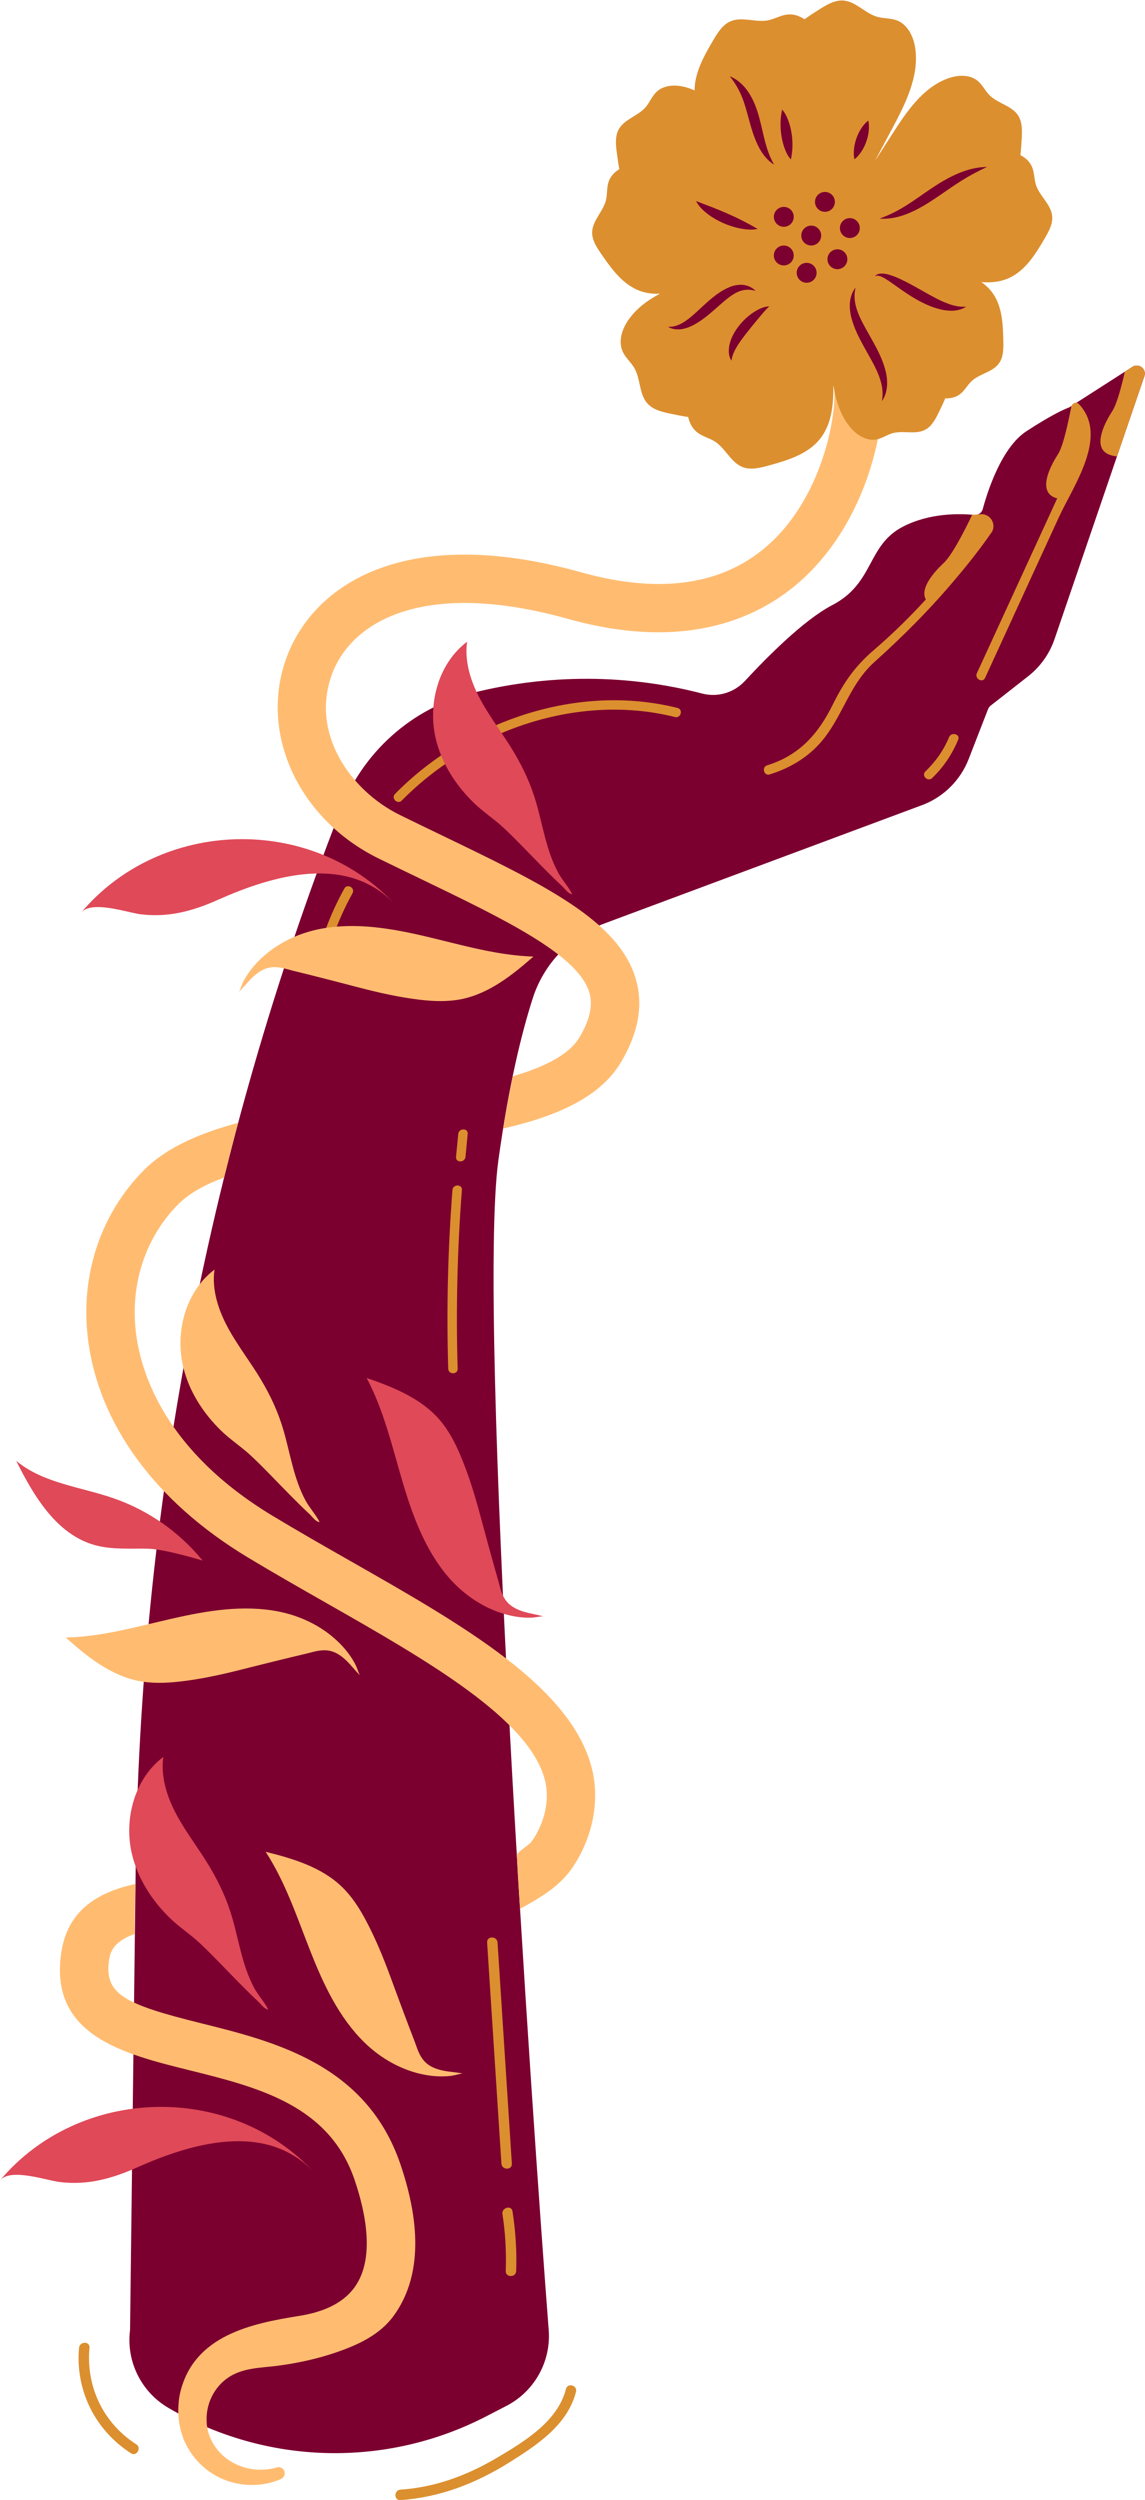
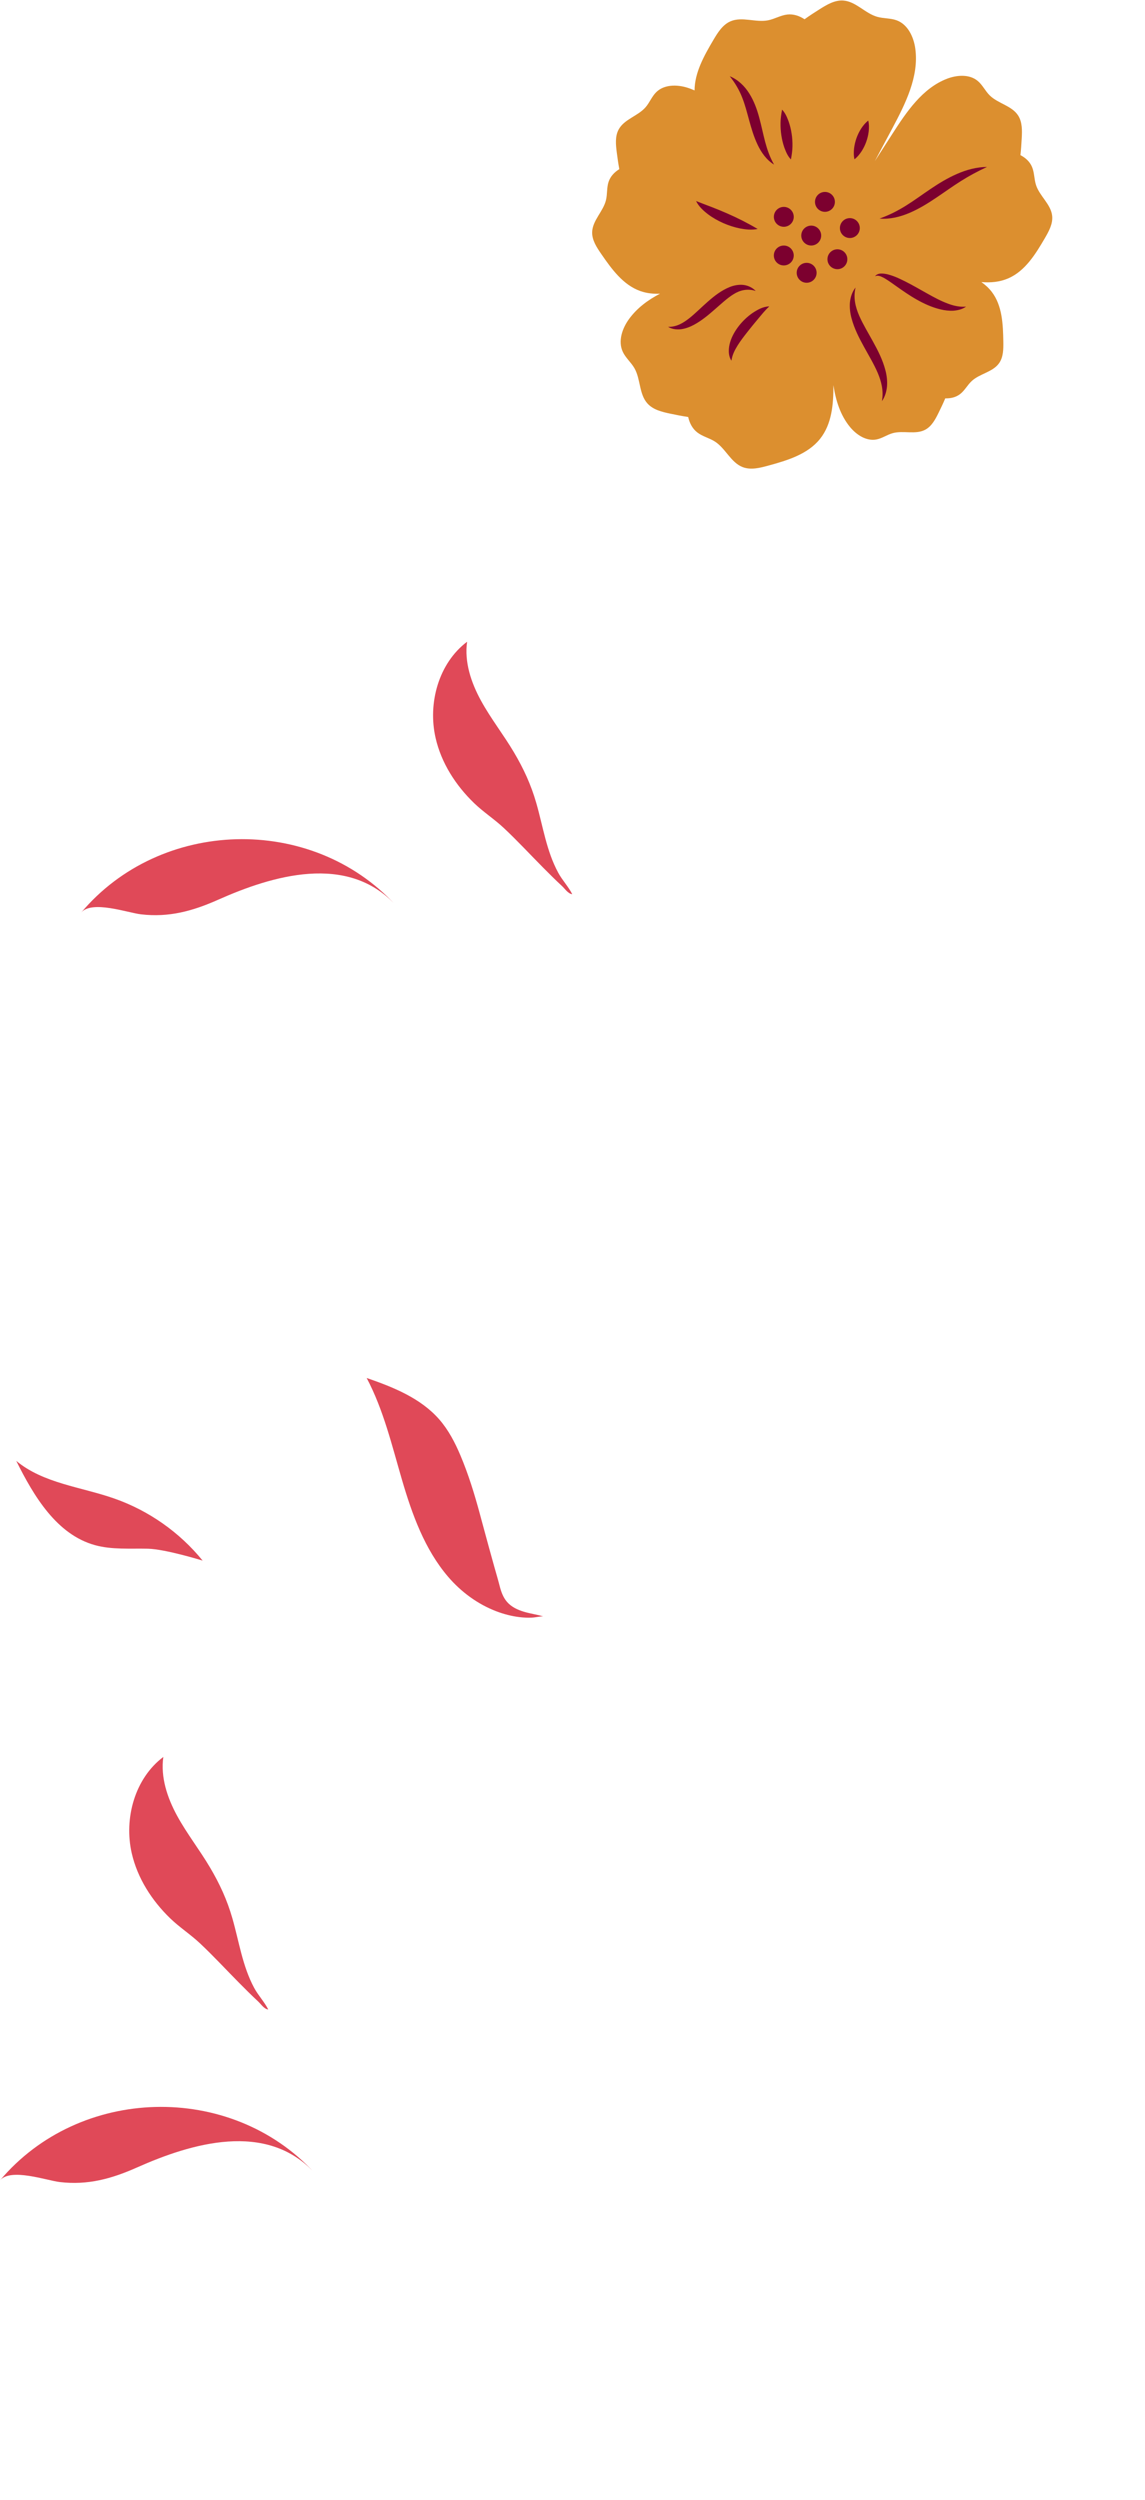
<svg xmlns="http://www.w3.org/2000/svg" fill="#000000" height="500.1" preserveAspectRatio="xMidYMid meet" version="1" viewBox="0.0 -0.1 229.1 500.1" width="229.1" zoomAndPan="magnify">
  <defs>
    <clipPath id="a">
-       <path d="M 25 73 L 229.07 73 L 229.07 491 L 25 491 Z M 25 73" />
-     </clipPath>
+       </clipPath>
    <clipPath id="b">
-       <path d="M 15 73 L 229.07 73 L 229.07 500 L 15 500 Z M 15 73" />
-     </clipPath>
+       </clipPath>
  </defs>
  <g>
    <g clip-path="url(#a)" id="change1_1">
-       <path d="M 226.582 73.277 C 227.867 72.453 229.473 73.715 228.977 75.156 L 211.004 127.734 C 210 130.672 208.164 133.254 205.723 135.172 L 198.211 141.055 C 197.984 141.234 197.809 141.473 197.703 141.738 L 193.812 151.75 C 192.195 155.902 188.93 159.195 184.789 160.84 L 120.93 184.625 C 114.141 187.152 108.84 192.629 106.617 199.527 C 104.414 206.367 101.828 216.766 99.727 231.941 C 95.43 262.973 106.609 424.895 109.789 465.98 C 110.273 472.277 106.945 478.25 101.336 481.152 L 97.289 483.242 C 77.191 493.645 53.156 492.996 33.645 481.523 C 28.215 478.328 25.215 472.199 26.023 465.953 L 27.184 370.699 C 28.457 299.504 42.082 229.02 67.867 162.645 C 67.938 162.469 68.004 162.297 68.066 162.129 C 72.512 150.422 82.34 141.578 94.484 138.52 C 105.418 135.762 121.797 133.781 140.527 138.637 C 143.613 139.438 146.879 138.457 149.043 136.117 C 153.383 131.43 160.855 123.883 166.512 120.949 C 174.977 116.559 173.406 109.035 180.621 105.273 C 186.074 102.426 192.246 102.629 194.93 102.898 C 195.711 102.977 196.43 102.488 196.637 101.73 C 197.551 98.324 200.363 89.414 205.391 86.145 C 210.699 82.695 213.086 81.719 213.691 81.496 C 213.809 81.457 213.914 81.402 214.02 81.336 L 226.582 73.277" fill="#7c002f" />
-     </g>
+       </g>
    <g clip-path="url(#b)" id="change2_1">
-       <path d="M 91.691 226.719 C 91.543 228.25 91.398 229.781 91.246 231.312 C 91.133 232.52 93.02 232.512 93.137 231.312 C 93.281 229.781 93.43 228.25 93.578 226.719 C 93.695 225.512 91.809 225.52 91.691 226.719 Z M 15.82 469.527 C 15.039 478.035 19.035 486.035 26.211 490.637 C 27.344 491.359 28.391 489.559 27.262 488.836 C 20.66 484.602 17.191 477.312 17.906 469.527 C 18.031 468.191 15.945 468.199 15.82 469.527 Z M 80.117 499.996 C 88.051 499.465 95.297 496.617 101.996 492.414 C 107.48 488.973 113.57 484.953 115.25 478.332 C 115.582 477.027 113.57 476.473 113.238 477.773 C 111.59 484.273 104.91 488.289 99.484 491.504 C 93.492 495.055 87.094 497.441 80.117 497.91 C 78.785 498 78.777 500.086 80.117 499.996 Z M 100.535 442.797 C 101.121 446.574 101.328 450.359 101.195 454.176 C 101.148 455.52 103.234 455.516 103.281 454.176 C 103.422 450.168 103.16 446.207 102.547 442.242 C 102.34 440.922 100.328 441.484 100.535 442.797 Z M 97.465 388.465 C 98.418 403.211 99.375 417.953 100.328 432.695 C 100.414 434.031 102.504 434.039 102.414 432.695 C 101.461 417.953 100.504 403.211 99.551 388.465 C 99.465 387.133 97.379 387.121 97.465 388.465 Z M 90.531 237.941 C 89.609 249.84 89.328 261.754 89.684 273.684 C 89.719 274.895 91.605 274.898 91.57 273.684 C 91.215 261.754 91.5 249.84 92.418 237.941 C 92.512 236.73 90.625 236.734 90.531 237.941 Z M 135.559 141.512 C 115.453 136.477 93.34 144.191 79.047 158.703 C 78.195 159.57 79.527 160.906 80.383 160.039 C 94.195 146.012 115.602 138.461 135.059 143.332 C 136.234 143.629 136.738 141.809 135.559 141.512 Z M 226.582 73.277 L 225.066 74.25 C 224.477 76.883 223.512 80.645 222.551 82.145 C 220.996 84.555 218.93 88.691 221.172 90.414 C 221.746 90.859 222.578 91.094 223.492 91.203 L 228.977 75.156 C 229.473 73.715 227.867 72.453 226.582 73.277 Z M 198.512 106.23 C 199.363 104.559 198.043 102.598 196.168 102.762 L 194.5 102.906 C 194.5 102.906 190.949 110.535 188.848 112.488 C 186.852 114.344 184.027 117.59 185.246 119.816 C 182 123.359 178.559 126.738 174.844 129.93 C 171.082 133.16 168.844 136.379 166.656 140.793 C 163.73 146.703 159.988 150.973 153.5 152.988 C 152.344 153.352 152.84 155.172 154.004 154.809 C 158.375 153.449 162.238 151.062 165.047 147.383 C 168.832 142.418 170.176 136.625 174.984 132.301 C 181 126.895 186.484 121.352 191.531 115.293 C 194 112.383 196.34 109.371 198.512 106.23 Z M 68.902 177.637 C 66.172 182.547 64.199 187.734 62.992 193.227 C 62.73 194.41 64.551 194.914 64.812 193.727 C 65.984 188.391 67.879 183.363 70.531 178.586 C 71.121 177.523 69.492 176.57 68.902 177.637 Z M 189.898 147.355 C 188.82 149.961 187.203 152.258 185.168 154.203 C 184.289 155.043 185.621 156.379 186.504 155.539 C 188.789 153.352 190.512 150.773 191.719 147.859 C 192.184 146.738 190.359 146.25 189.898 147.355 Z M 215.898 80.754 C 221.891 87.16 214.762 97.066 211.871 103.352 C 206.945 114.07 202.02 124.789 197.098 135.508 C 196.59 136.609 194.961 135.652 195.465 134.555 C 199.129 126.586 202.793 118.613 206.453 110.645 C 208.145 106.961 209.84 103.281 211.531 99.598 C 211.066 99.465 210.645 99.285 210.312 99.031 C 208.074 97.309 210.141 93.172 211.691 90.758 C 212.797 89.047 213.781 84.066 214.316 81.48 C 214.301 80.73 215.246 80.059 215.898 80.754" fill="#dc8f2f" />
-     </g>
+       </g>
    <g id="change3_1">
      <path d="M 53.672 401.867 C 52.941 400.383 51.676 399.059 50.867 397.562 C 48.516 393.203 47.844 388.312 46.492 383.609 C 45.441 379.945 43.965 376.742 42.035 373.477 C 39.953 369.945 37.398 366.703 35.434 363.105 C 33.473 359.512 32.105 355.398 32.68 351.344 C 26.977 355.633 24.773 363.621 26.355 370.582 C 27.5 375.602 30.383 380.078 34.055 383.629 C 35.934 385.445 38.121 386.844 40.016 388.629 C 42.723 391.172 45.234 393.898 47.848 396.535 C 49.086 397.781 50.328 399.031 51.621 400.227 C 52.203 400.766 52.844 401.781 53.672 401.867 Z M 31.035 421.359 C 19.434 421.676 7.945 426.602 0 436.043 C 2.145 433.504 9.316 436.066 11.957 436.379 C 17.535 437.043 22.312 435.734 27.426 433.457 C 38.207 428.66 53.297 424.086 62.926 434.539 C 54.512 425.402 42.715 421.043 31.035 421.359 Z M 22.859 299.648 C 16.203 297.316 8.676 296.633 3.25 292.121 C 6.785 299.223 11.352 306.859 18.996 308.977 C 22.418 309.922 26.039 309.609 29.586 309.691 C 33.137 309.773 40.547 312.074 40.547 312.074 C 35.945 306.41 29.75 302.059 22.859 299.648 Z M 80.434 295.922 C 82.461 302.84 84.969 309.816 89.652 315.293 C 92.238 318.32 95.566 320.781 99.293 322.203 C 100.785 322.773 102.348 323.184 103.938 323.375 C 104.746 323.473 105.562 323.512 106.379 323.477 C 107.152 323.445 107.914 323.234 108.684 323.215 C 107.41 322.863 106.098 322.676 104.836 322.301 C 103.57 321.926 102.328 321.34 101.461 320.344 C 100.652 319.422 100.25 318.234 99.953 317.062 C 99.645 315.848 99.281 314.645 98.941 313.434 C 98.223 310.875 97.523 308.312 96.828 305.746 C 96.578 304.82 96.328 303.898 96.078 302.973 C 96.051 302.871 96.023 302.77 95.996 302.668 C 94.926 298.715 93.719 294.789 92.121 291.012 C 91.039 288.453 89.738 285.957 87.918 283.859 C 84.207 279.594 78.711 277.379 73.363 275.539 C 76.734 281.906 78.41 289.008 80.434 295.922 Z M 114.5 178.77 C 113.766 177.289 112.496 175.965 111.691 174.469 C 109.332 170.113 108.656 165.223 107.301 160.52 C 106.246 156.855 104.77 153.656 102.836 150.391 C 100.75 146.863 98.191 143.625 96.227 140.027 C 94.262 136.434 92.887 132.324 93.461 128.266 C 87.762 132.562 85.566 140.551 87.156 147.512 C 88.301 152.531 91.188 157.004 94.863 160.551 C 96.746 162.367 98.934 163.766 100.828 165.547 C 103.539 168.086 106.055 170.812 108.668 173.445 C 109.906 174.691 111.152 175.938 112.445 177.133 C 113.027 177.668 113.668 178.688 114.5 178.77 Z M 79.156 180.953 C 69.531 170.5 54.438 175.07 43.66 179.871 C 38.547 182.148 33.77 183.457 28.191 182.793 C 25.551 182.48 18.379 179.914 16.234 182.453 C 24.176 173.016 35.664 168.09 47.27 167.773 C 58.949 167.457 70.742 171.816 79.156 180.953" fill="#e04958" />
    </g>
    <g id="change4_1">
-       <path d="M 62.02 389.992 C 64.652 396.699 67.77 403.43 72.926 408.465 C 75.773 411.246 79.305 413.406 83.145 414.488 C 84.684 414.922 86.273 415.191 87.875 415.238 C 88.688 415.266 89.508 415.23 90.316 415.125 C 91.082 415.023 91.824 414.746 92.586 414.656 C 91.289 414.422 89.965 414.352 88.672 414.09 C 87.383 413.828 86.09 413.355 85.137 412.441 C 84.254 411.594 83.742 410.449 83.344 409.309 C 82.926 408.125 82.457 406.957 82.012 405.781 C 81.066 403.297 80.141 400.809 79.219 398.316 C 78.891 397.418 78.559 396.52 78.227 395.621 C 78.191 395.52 78.156 395.422 78.117 395.324 C 76.699 391.48 75.148 387.68 73.219 384.059 C 71.914 381.609 70.398 379.234 68.395 377.312 C 64.32 373.391 58.648 371.676 53.156 370.32 C 57.086 376.363 59.383 383.285 62.02 389.992 Z M 13.16 327.461 C 17.379 331.23 21.992 334.945 27.531 336.102 C 30.246 336.668 33.062 336.586 35.824 336.281 C 39.902 335.832 43.91 334.969 47.887 333.973 C 47.988 333.945 48.09 333.922 48.195 333.895 C 49.121 333.66 50.051 333.43 50.98 333.195 C 53.559 332.551 56.137 331.91 58.719 331.289 C 59.941 330.992 61.172 330.723 62.383 330.398 C 63.551 330.09 64.781 329.863 65.98 330.113 C 67.273 330.387 68.395 331.188 69.336 332.105 C 70.281 333.023 71.086 334.078 72.012 335.016 C 71.656 334.34 71.469 333.566 71.117 332.879 C 70.75 332.148 70.316 331.457 69.836 330.797 C 68.895 329.504 67.773 328.344 66.547 327.316 C 63.488 324.754 59.715 323.055 55.812 322.273 C 48.746 320.855 41.43 322.078 34.406 323.684 C 27.379 325.289 20.367 327.297 13.16 327.461 Z M 63.953 304.371 C 63.219 302.891 61.953 301.562 61.145 300.07 C 58.785 295.715 58.109 290.824 56.754 286.121 C 55.703 282.457 54.219 279.258 52.289 275.992 C 50.203 272.465 47.645 269.227 45.68 265.629 C 43.715 262.031 42.34 257.926 42.914 253.867 C 37.215 258.164 35.02 266.152 36.609 273.109 C 37.754 278.133 40.641 282.602 44.316 286.152 C 46.199 287.969 48.387 289.363 50.281 291.145 C 52.992 293.688 55.508 296.41 58.121 299.047 C 59.359 300.293 60.605 301.539 61.898 302.734 C 62.48 303.27 63.121 304.289 63.953 304.371 Z M 85.516 187.293 C 78.504 185.629 71.199 184.348 64.121 185.703 C 60.211 186.453 56.422 188.121 53.344 190.656 C 52.105 191.672 50.977 192.824 50.023 194.109 C 49.539 194.766 49.098 195.453 48.723 196.18 C 48.367 196.867 48.176 197.637 47.812 198.309 C 48.746 197.379 49.559 196.336 50.512 195.422 C 51.465 194.512 52.594 193.719 53.883 193.461 C 55.086 193.219 56.316 193.453 57.48 193.773 C 58.691 194.109 59.914 194.391 61.137 194.691 C 63.715 195.336 66.289 195.996 68.859 196.664 C 69.785 196.906 70.715 197.148 71.641 197.391 C 71.742 197.414 71.844 197.441 71.949 197.469 C 75.91 198.496 79.918 199.395 83.988 199.879 C 86.746 200.203 89.562 200.312 92.285 199.77 C 97.832 198.66 102.477 194.98 106.727 191.246 C 99.523 191.023 92.523 188.961 85.516 187.293 Z M 80.129 432.852 C 73.332 412.836 54.93 408.266 40.145 404.594 C 24.809 400.785 20.801 398.773 21.836 391.891 C 22.023 390.652 22.512 388.312 26.914 386.77 C 26.938 383.352 27.012 380.18 27.086 376.758 C 19.121 378.469 13.473 382.355 12.262 390.453 C 9.773 407.027 24.668 410.727 37.809 413.992 C 51.602 417.418 65.859 420.961 70.957 435.965 C 73.203 442.578 75.035 451.656 71.008 457.34 C 68.43 460.98 64.047 462.488 59.82 463.164 C 50.312 464.68 38.91 467.039 36.102 478.301 C 35.941 478.953 35.828 479.621 35.766 480.289 C 35.633 481.633 35.629 482.969 35.816 484.285 C 35.957 484.988 36.039 485.695 36.254 486.379 C 36.496 487.051 36.645 487.75 36.988 488.379 C 38.156 490.973 40.078 493.137 42.355 494.617 C 46.543 497.34 51.934 497.688 56.23 495.773 C 56.867 495.488 57.152 494.73 56.848 494.102 C 56.586 493.562 55.977 493.285 55.406 493.457 C 51.656 494.574 47.547 493.633 44.797 491.262 C 43.312 489.973 42.238 488.32 41.719 486.555 C 41.539 486.129 41.535 485.648 41.426 485.211 C 41.344 484.762 41.375 484.289 41.332 483.844 C 41.305 480.625 42.863 477.469 45.496 475.605 C 48.539 473.453 52.219 473.582 55.75 473.102 C 59.656 472.574 63.527 471.734 67.254 470.453 C 71.668 468.938 76.047 466.934 78.848 463.027 C 84.035 455.785 84.469 445.629 80.129 432.852 Z M 176.309 74.914 L 166.793 76.699 C 167.684 81.453 165.117 98.461 154.059 108.598 C 144.988 116.906 132.27 118.852 116.27 114.379 C 81.328 104.609 62.977 116.633 57.445 131.137 C 51.676 146.273 59.559 163.688 75.785 171.641 C 78.633 173.035 81.414 174.375 84.105 175.672 C 101.035 183.836 115.66 190.887 117.914 198.422 C 118.68 200.977 118.02 203.938 115.898 207.473 C 113.824 210.93 108.742 213.406 102.605 215.184 C 101.84 218.824 101.223 222.105 100.68 225.645 C 111.23 223.23 119.977 219.496 124.203 212.453 C 127.754 206.539 128.758 200.883 127.191 195.648 C 123.715 184.016 108.863 176.859 88.309 166.949 C 85.637 165.664 82.879 164.332 80.047 162.941 C 70.094 158.066 61.965 146.469 66.496 134.586 C 70.504 124.07 84.996 115.691 113.66 123.703 C 137.879 130.477 152.555 123.109 160.602 115.738 C 174.52 102.984 177.738 82.531 176.309 74.914 Z M 114.613 373.379 C 112.039 377.242 108.031 379.535 104.055 381.73 C 103.801 377.953 103.594 374.719 103.41 370.945 C 103.387 370.5 105.855 368.91 106.25 368.402 C 107.145 367.25 107.84 365.883 108.363 364.523 C 109.406 361.836 109.738 358.848 109.039 356.027 C 105.98 343.738 85.312 331.961 65.324 320.57 C 60.102 317.598 54.703 314.52 49.516 311.391 C 31 300.211 19.66 284.68 17.59 267.66 C 16.039 254.922 20.156 242.605 28.883 233.879 C 33.328 229.434 40.031 226.539 47.645 224.508 C 46.66 228.164 45.75 231.77 44.836 235.453 C 41.066 236.836 37.898 238.562 35.73 240.727 C 29.121 247.336 26.016 256.727 27.203 266.488 C 28.191 274.598 33.051 290.137 54.52 303.098 C 59.602 306.168 64.949 309.215 70.117 312.16 C 92.879 325.125 114.379 337.375 118.438 353.691 C 120.113 360.422 118.43 367.66 114.613 373.379" fill="#ffbc71" />
-     </g>
+       </g>
    <g id="change2_2">
      <path d="M 209.055 47.555 C 207.199 50.73 205.129 54.105 201.754 55.574 C 200.043 56.32 198.215 56.48 196.359 56.324 C 197.148 56.875 197.859 57.523 198.457 58.305 C 200.547 61.055 200.691 64.766 200.754 68.219 C 200.777 69.711 200.77 71.32 199.91 72.543 C 198.648 74.34 196.055 74.621 194.438 76.113 C 193.582 76.902 193.039 78 192.121 78.715 C 191.27 79.379 190.219 79.617 189.137 79.582 C 188.734 80.539 188.281 81.484 187.832 82.402 C 187.176 83.742 186.434 85.172 185.113 85.867 C 183.168 86.891 180.73 85.957 178.613 86.547 C 177.492 86.859 176.508 87.59 175.363 87.809 C 173.355 88.188 171.383 86.898 170.082 85.324 C 168.133 82.953 167.227 80.012 166.754 76.941 C 166.777 80.777 166.438 84.727 164.09 87.676 C 161.617 90.785 157.516 92.004 153.684 93.051 C 152.02 93.504 150.227 93.953 148.617 93.344 C 146.25 92.441 145.199 89.629 143.078 88.246 C 141.953 87.516 140.574 87.223 139.516 86.398 C 138.535 85.637 137.969 84.531 137.699 83.312 C 136.516 83.141 135.336 82.902 134.184 82.66 C 132.5 82.309 130.695 81.887 129.547 80.609 C 127.848 78.727 128.199 75.746 126.941 73.551 C 126.273 72.387 125.18 71.492 124.613 70.277 C 123.617 68.148 124.496 65.578 125.887 63.68 C 127.492 61.492 129.652 59.898 132.059 58.645 C 130.734 58.711 129.426 58.574 128.152 58.133 C 124.68 56.918 122.367 53.703 120.281 50.672 C 119.379 49.359 118.438 47.926 118.484 46.336 C 118.547 43.992 120.688 42.215 121.246 39.941 C 121.543 38.734 121.379 37.438 121.773 36.262 C 122.141 35.172 122.934 34.34 123.918 33.734 C 123.711 32.648 123.559 31.543 123.418 30.465 C 123.215 28.883 123.027 27.18 123.797 25.781 C 124.922 23.727 127.637 23.121 129.172 21.352 C 129.984 20.414 130.43 19.188 131.32 18.32 C 132.879 16.801 135.395 16.785 137.477 17.422 C 137.988 17.578 138.484 17.773 138.973 17.988 C 138.988 14.414 140.887 11.031 142.734 7.902 C 143.609 6.422 144.582 4.848 146.164 4.164 C 148.488 3.16 151.199 4.449 153.684 3.961 C 155.004 3.703 156.195 2.953 157.531 2.805 C 158.762 2.668 159.941 3.066 160.98 3.754 C 161.949 3.051 162.965 2.398 163.957 1.77 C 165.41 0.852 166.996 -0.105 168.715 0.008 C 171.242 0.176 173.07 2.559 175.504 3.258 C 176.793 3.629 178.199 3.508 179.453 3.98 C 181.652 4.816 182.809 7.27 183.137 9.602 C 183.914 15.211 181.168 20.641 178.508 25.637 C 177.539 27.445 176.328 29.719 175.039 32.137 C 176.355 30.094 177.586 28.18 178.574 26.645 C 181.41 22.238 184.562 17.566 189.445 15.664 C 191.477 14.879 193.984 14.703 195.648 16.105 C 196.602 16.906 197.137 18.098 198.02 18.973 C 199.68 20.621 202.434 21.023 203.707 22.992 C 204.574 24.328 204.52 26.039 204.43 27.633 C 204.371 28.719 204.301 29.832 204.176 30.934 C 205.195 31.461 206.051 32.234 206.496 33.293 C 206.977 34.438 206.91 35.742 207.297 36.922 C 208.023 39.152 210.289 40.762 210.527 43.094 C 210.688 44.68 209.855 46.18 209.055 47.555" fill="#dc8f2f" />
    </g>
    <g id="change1_2">
      <path d="M 139.277 40.113 C 140.398 40.57 141.426 40.938 142.473 41.344 C 143.512 41.746 144.535 42.168 145.551 42.617 C 146.566 43.059 147.57 43.531 148.57 44.039 C 149.574 44.555 150.555 45.086 151.598 45.703 C 150.395 45.945 149.188 45.809 148.039 45.59 C 146.891 45.355 145.777 44.992 144.711 44.523 C 143.645 44.051 142.621 43.477 141.676 42.77 C 140.746 42.055 139.816 41.223 139.277 40.113 Z M 133.672 65.281 C 135.434 65.316 136.746 64.477 137.984 63.504 C 139.219 62.512 140.371 61.336 141.645 60.223 C 142.918 59.113 144.309 57.996 146.035 57.305 C 146.895 56.965 147.867 56.785 148.809 56.902 C 149.754 57.031 150.602 57.473 151.203 58.098 C 149.504 57.566 148.02 57.961 146.746 58.77 C 145.453 59.578 144.277 60.703 143.02 61.789 C 141.77 62.883 140.445 64.008 138.867 64.863 C 138.082 65.289 137.211 65.621 136.293 65.754 C 135.379 65.863 134.418 65.738 133.672 65.281 Z M 153.93 61.188 C 153.027 62.004 152.355 62.891 151.617 63.758 C 150.895 64.617 150.191 65.484 149.512 66.348 C 148.836 67.211 148.168 68.074 147.598 68.984 C 147.035 69.906 146.527 70.82 146.352 72.051 C 145.641 70.98 145.742 69.516 146.098 68.324 C 146.473 67.102 147.117 66.02 147.871 65.055 C 148.633 64.094 149.52 63.246 150.52 62.547 C 151.52 61.883 152.648 61.215 153.93 61.188 Z M 175.09 55.172 C 175.324 54.793 175.852 54.621 176.305 54.617 C 176.762 54.605 177.215 54.688 177.645 54.785 C 178.496 55.008 179.301 55.324 180.062 55.684 C 181.598 56.395 183.035 57.211 184.449 58.008 C 185.863 58.801 187.246 59.605 188.684 60.238 C 190.125 60.859 191.59 61.383 193.301 61.234 C 192.598 61.746 191.699 61.973 190.812 62.047 C 189.922 62.098 189.027 61.992 188.176 61.785 C 186.465 61.379 184.887 60.652 183.422 59.824 C 181.949 58.992 180.59 58.035 179.254 57.09 C 178.586 56.625 177.934 56.137 177.258 55.73 C 176.922 55.508 176.578 55.336 176.223 55.188 C 175.871 55.059 175.48 54.973 175.09 55.172 Z M 171.188 57.41 C 170.695 59.445 171.16 61.305 171.914 63.051 C 172.684 64.805 173.723 66.484 174.691 68.258 C 175.668 70.023 176.621 71.891 177.16 73.965 C 177.434 74.996 177.562 76.086 177.48 77.164 C 177.383 78.242 177.062 79.301 176.461 80.148 C 176.832 78.098 176.363 76.234 175.617 74.48 C 174.863 72.715 173.836 71.035 172.867 69.266 C 171.898 67.5 170.934 65.645 170.383 63.574 C 170.102 62.543 169.969 61.445 170.062 60.359 C 170.176 59.281 170.539 58.227 171.188 57.41 Z M 175.992 43.621 C 177.926 42.934 179.645 42.051 181.297 41.02 C 182.945 39.992 184.523 38.82 186.188 37.703 C 187.848 36.578 189.605 35.508 191.5 34.684 C 193.387 33.859 195.434 33.305 197.488 33.297 C 195.625 34.156 193.91 35.082 192.258 36.125 C 190.602 37.164 189.02 38.32 187.352 39.434 C 185.695 40.551 183.949 41.641 182.039 42.461 C 180.145 43.281 178.043 43.797 175.992 43.621 Z M 170.969 31.766 C 170.789 30.973 170.816 30.254 170.891 29.555 C 170.977 28.855 171.141 28.188 171.367 27.543 C 171.598 26.895 171.895 26.273 172.266 25.68 C 172.652 25.09 173.09 24.52 173.73 24.02 C 173.91 24.812 173.887 25.531 173.812 26.23 C 173.727 26.93 173.562 27.598 173.332 28.242 C 173.102 28.887 172.805 29.508 172.43 30.102 C 172.043 30.691 171.609 31.266 170.969 31.766 Z M 156.484 21.832 C 157.164 22.535 157.477 23.379 157.789 24.18 C 158.074 24.996 158.273 25.82 158.398 26.656 C 158.527 27.488 158.582 28.332 158.562 29.184 C 158.551 30.039 158.422 30.887 158.254 31.793 C 157.57 31.09 157.258 30.246 156.945 29.445 C 156.66 28.629 156.465 27.805 156.34 26.969 C 156.215 26.133 156.156 25.293 156.176 24.441 C 156.191 23.586 156.316 22.738 156.484 21.832 Z M 154.883 32.828 C 153.387 31.922 152.309 30.391 151.57 28.816 C 150.82 27.23 150.34 25.578 149.902 23.984 C 149.461 22.387 149.07 20.828 148.48 19.355 C 147.895 17.883 147.102 16.508 146.012 15.152 C 147.625 15.801 148.992 17.098 149.926 18.609 C 150.879 20.125 151.473 21.797 151.914 23.434 C 152.809 26.73 153.168 29.84 154.883 32.828 Z M 158.816 51.008 C 158.816 52.105 157.926 52.996 156.828 52.996 C 155.727 52.996 154.836 52.105 154.836 51.008 C 154.836 49.906 155.727 49.016 156.828 49.016 C 157.926 49.016 158.816 49.906 158.816 51.008 Z M 163.391 54.469 C 163.391 55.566 162.5 56.461 161.398 56.461 C 160.301 56.461 159.41 55.566 159.41 54.469 C 159.41 53.367 160.301 52.477 161.398 52.477 C 162.5 52.477 163.391 53.367 163.391 54.469 Z M 169.543 51.754 C 169.543 52.855 168.652 53.746 167.555 53.746 C 166.453 53.746 165.562 52.855 165.562 51.754 C 165.562 50.656 166.453 49.766 167.555 49.766 C 168.652 49.766 169.543 50.656 169.543 51.754 Z M 167.051 40.285 C 167.051 41.383 166.16 42.273 165.059 42.273 C 163.961 42.273 163.07 41.383 163.07 40.285 C 163.07 39.184 163.961 38.293 165.059 38.293 C 166.16 38.293 167.051 39.184 167.051 40.285 Z M 172.035 45.52 C 172.035 46.621 171.145 47.512 170.047 47.512 C 168.945 47.512 168.055 46.621 168.055 45.52 C 168.055 44.422 168.945 43.531 170.047 43.531 C 171.145 43.531 172.035 44.422 172.035 45.52 Z M 164.309 47.02 C 164.309 48.121 163.414 49.012 162.316 49.012 C 161.219 49.012 160.324 48.121 160.324 47.02 C 160.324 45.922 161.219 45.031 162.316 45.031 C 163.414 45.031 164.309 45.922 164.309 47.02 Z M 156.832 41.285 C 155.73 41.285 154.84 42.176 154.84 43.277 C 154.84 44.375 155.73 45.266 156.832 45.266 C 157.93 45.266 158.82 44.375 158.82 43.277 C 158.82 42.176 157.93 41.285 156.832 41.285" fill="#7c002f" />
    </g>
  </g>
</svg>